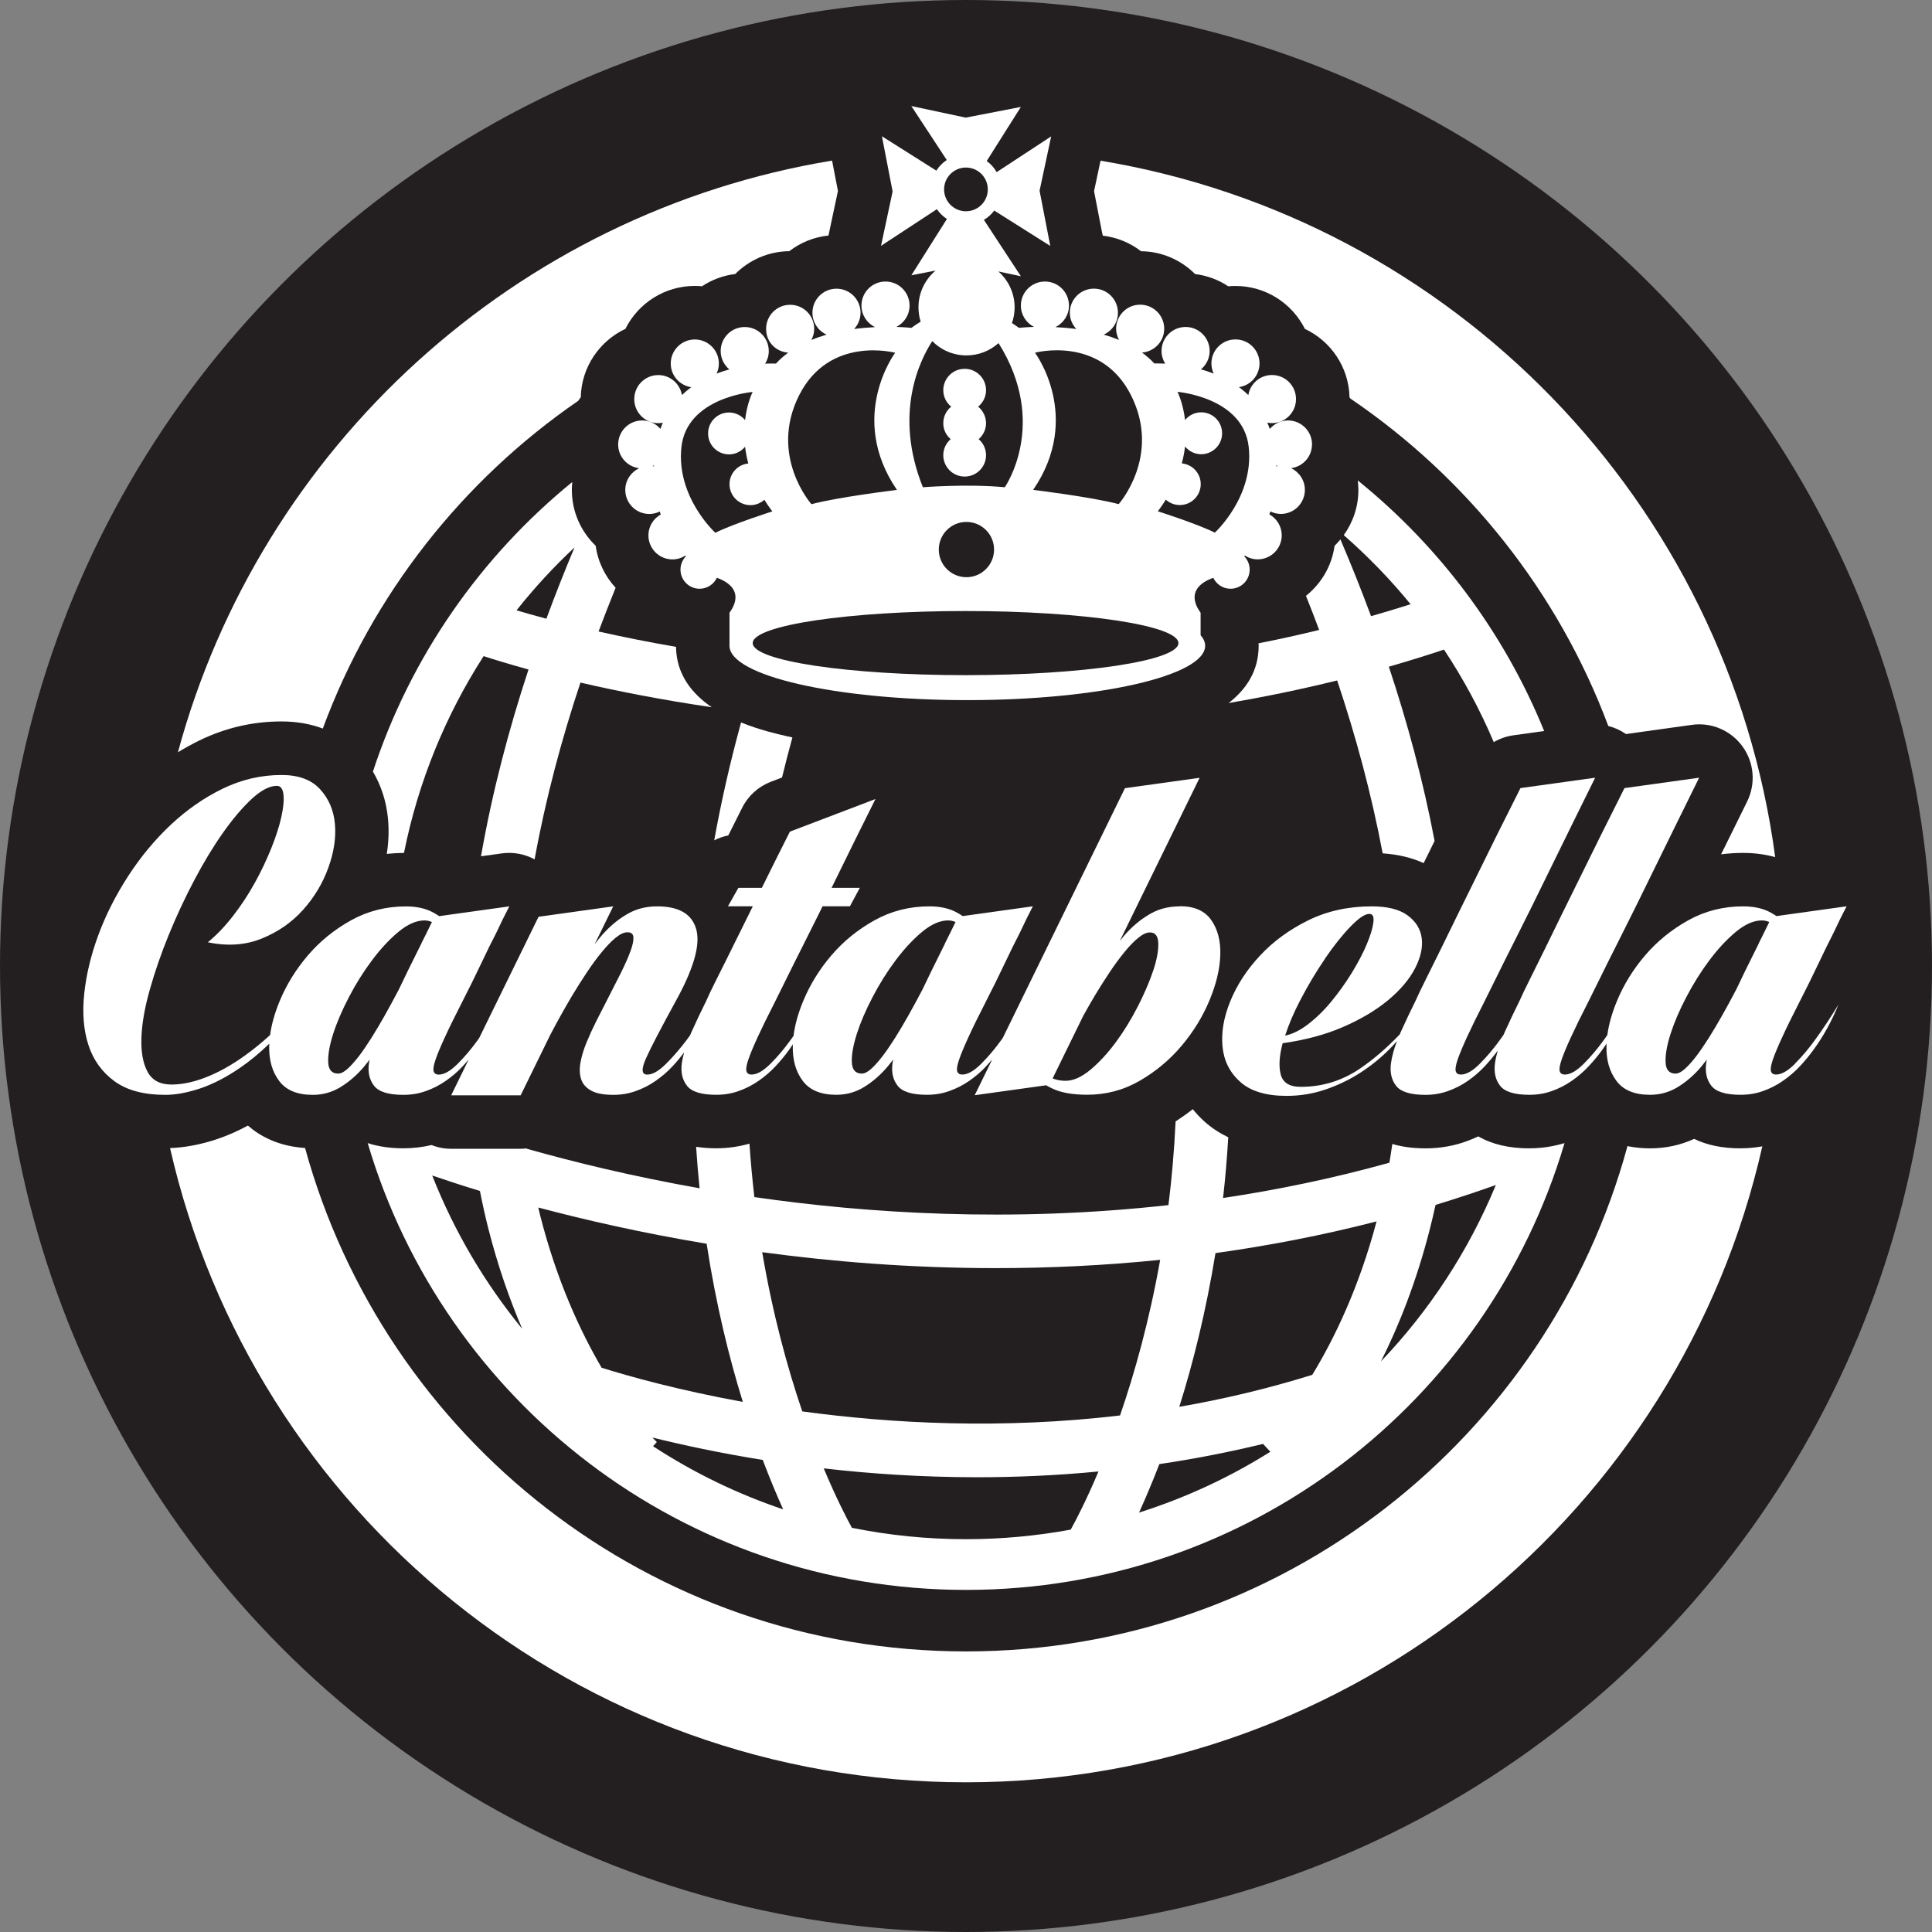
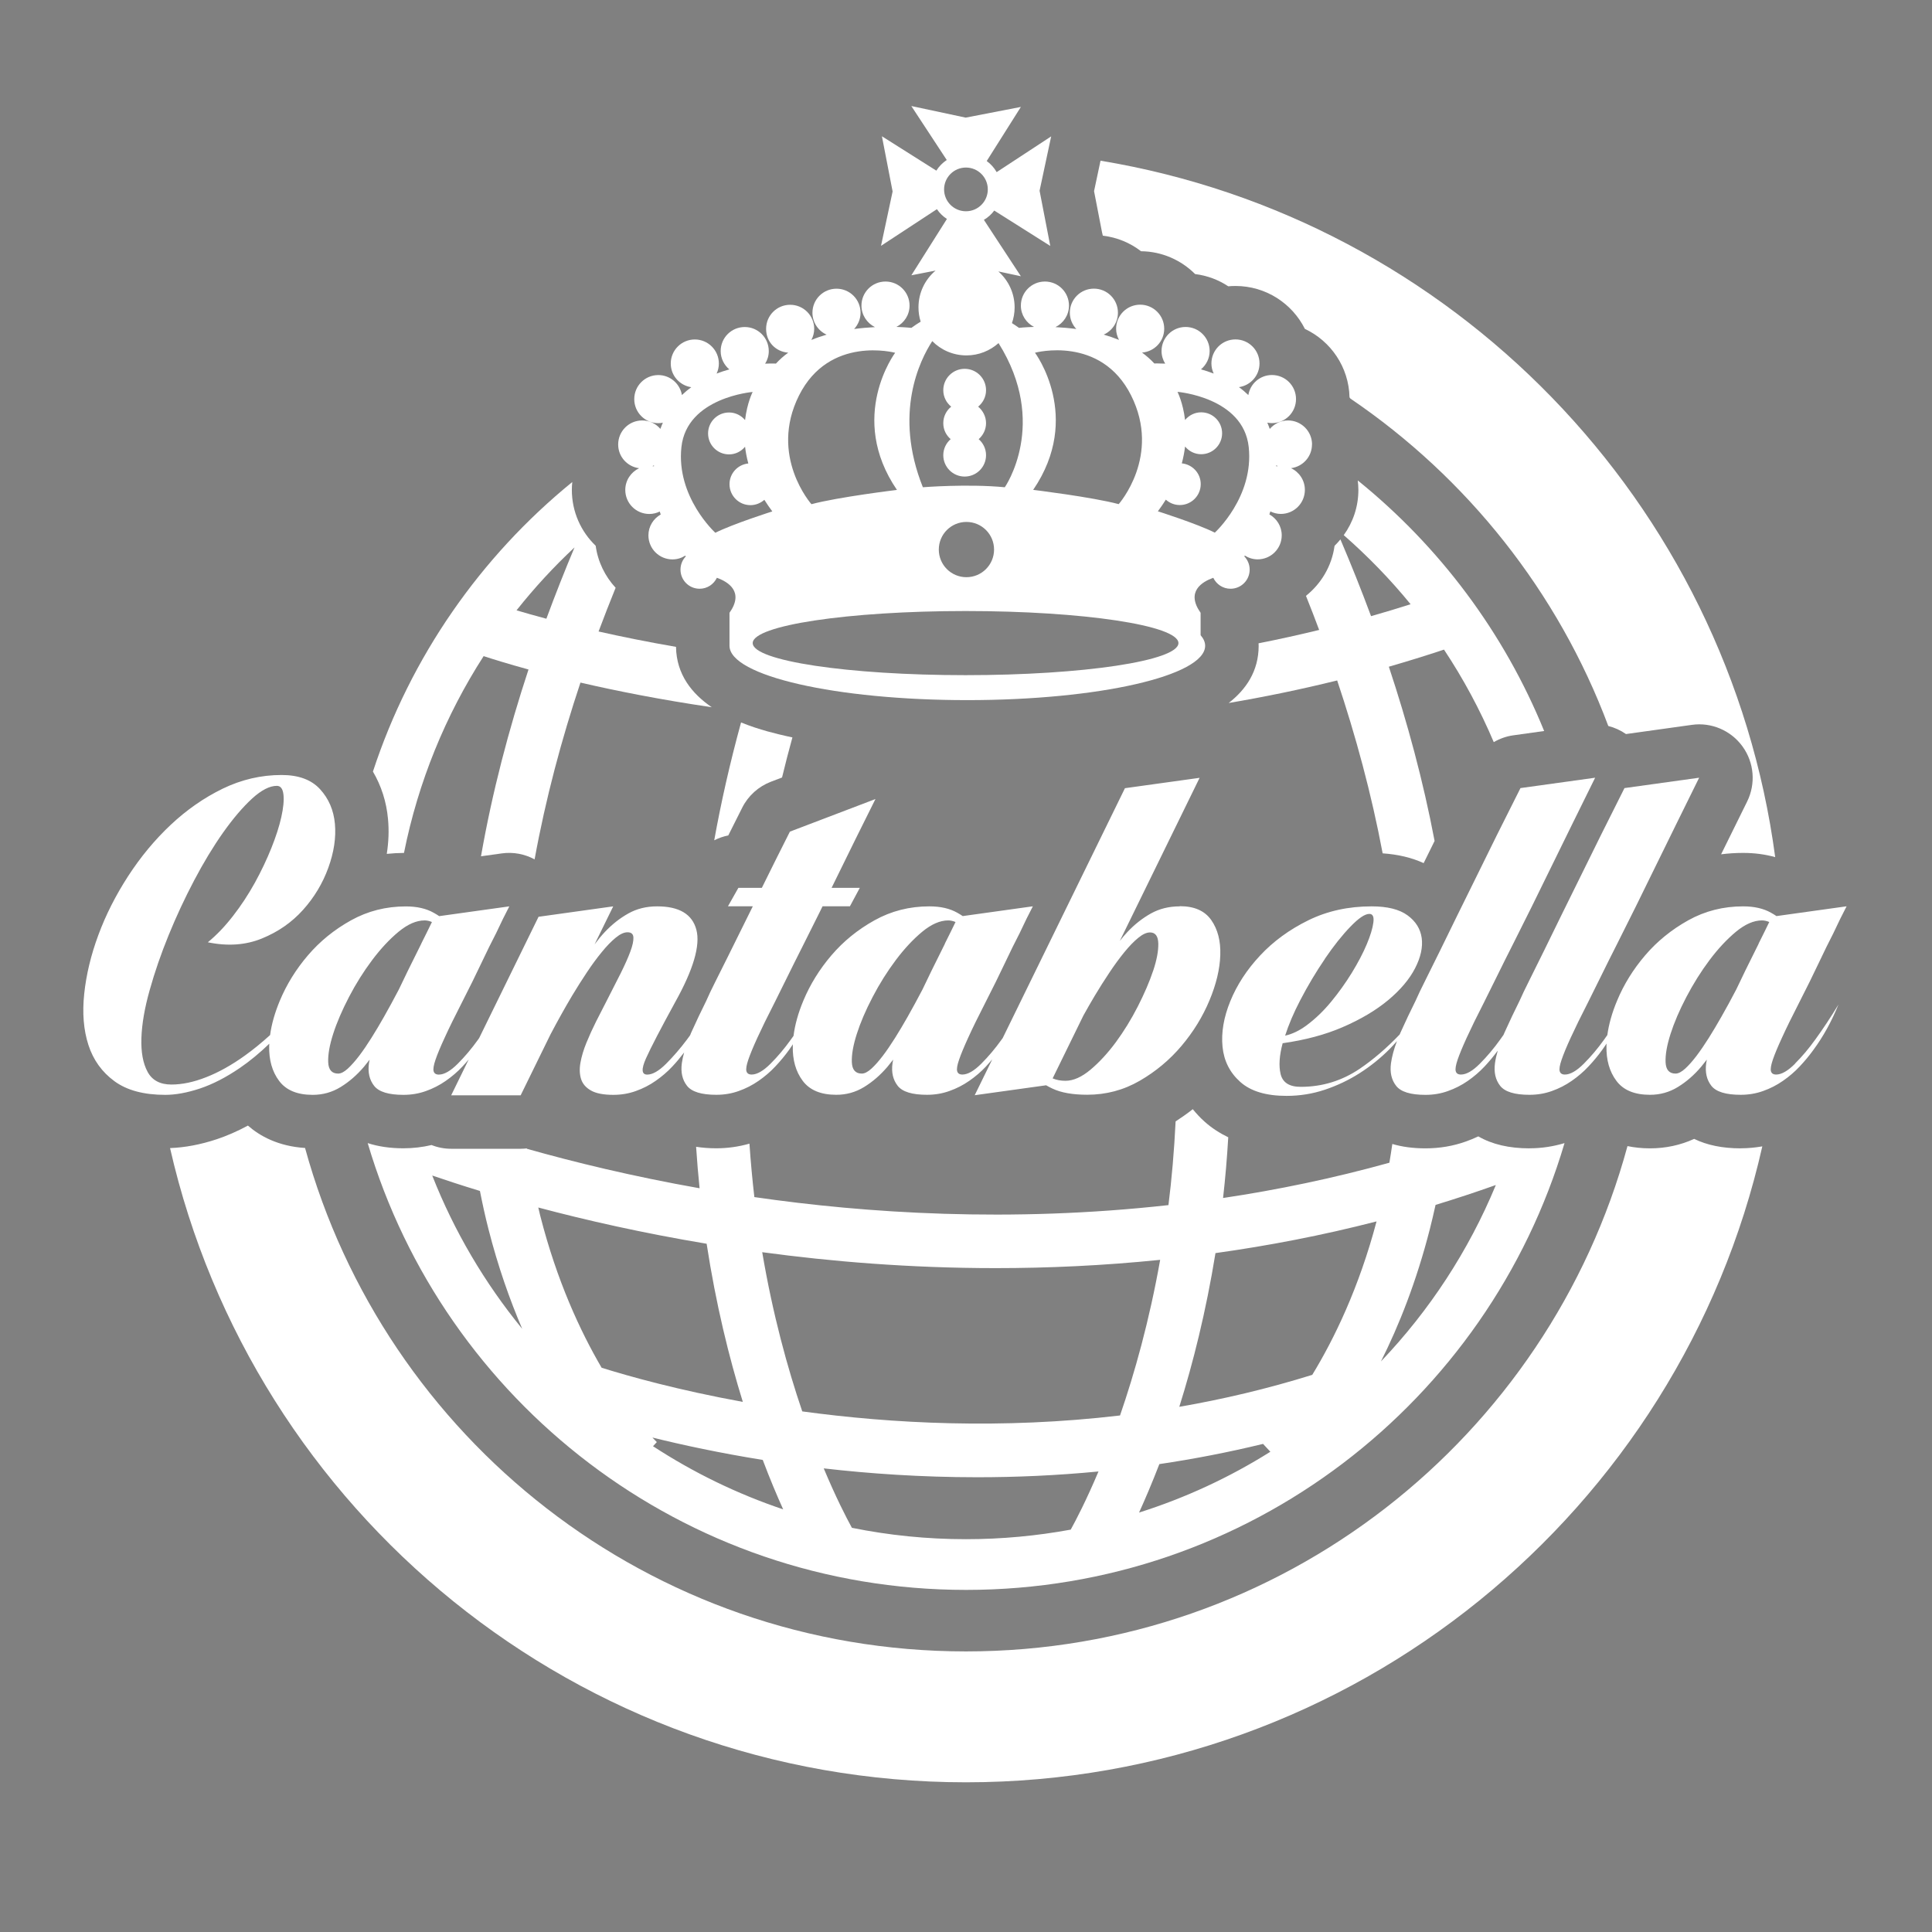
<svg xmlns="http://www.w3.org/2000/svg" viewBox="0 0 361.5 361.5" data-name="Layer 1" id="Layer_1">
  <rect x="0" y="0" width="361.5" height="361.5" fill="#808080" stroke="none" />
  <defs>
    <style>
      .cls-1 {
        fill: #231f20;
      }

      .cls-2 {
        fill: #fff;
      }
    </style>
  </defs>
-   <circle r="180.75" cy="180.75" cx="180.75" class="cls-1" />
  <path d="M325.71,214.87c-3.39,0-6.3-.59-8.71-1.77-2.58,1.18-5.35,1.77-8.27,1.77-1.54,0-2.94-.16-4.21-.42-14.8,54.48-64.6,94.55-123.77,94.55s-108.75-39.9-123.67-94.2c-5.04-.32-8.49-2.25-10.69-4.19-1.96,1.06-3.91,1.91-5.82,2.55-3.07,1.02-6,1.56-8.75,1.66,15.48,67.96,76.28,118.67,148.93,118.67s133.63-50.88,149-118.99c-1.32.23-2.67.36-4.04.36Z" class="cls-2" />
  <g>
-     <path d="M108.67,74.34c.12-5.66,3.51-10.53,8.35-12.81,2.38-4.76,7.3-8.03,12.98-8.03.46,0,.91.02,1.36.06,1.82-1.21,3.93-2.01,6.21-2.29,2.59-2.6,6.17-4.23,10.11-4.27,2.08-1.6,4.6-2.65,7.34-2.93.01-.05.02-.11.03-.16l1.74-8.18-1.1-5.68c-59.22,9.77-106.95,53.61-122.4,110.71,1.29-.79,2.61-1.52,3.97-2.19,4.87-2.38,10.05-3.58,15.4-3.58,3.06,0,5.61.53,7.74,1.33,9.25-25.06,26.13-46.43,47.79-61.32.15-.23.31-.45.47-.67Z" class="cls-2" />
    <path d="M205.92,30.07l-1.21,5.7,1.49,7.69c.06.21.1.43.15.64,2.67.31,5.12,1.34,7.15,2.91,3.95.04,7.52,1.67,10.12,4.27,2.27.28,4.38,1.08,6.2,2.29.45-.04.9-.06,1.36-.06,5.67,0,10.6,3.27,12.98,8.03,4.84,2.27,8.23,7.15,8.35,12.81.06.08.11.16.17.23,21.83,14.82,38.86,36.17,48.25,61.26,1.18.3,2.31.81,3.31,1.51l12.33-1.72c3.66-.52,7.32,1.05,9.49,4.06,2.17,3.01,2.49,6.96.85,10.29-1.67,3.38-3.3,6.67-4.87,9.87,1.35-.17,2.73-.26,4.13-.26,2.13,0,4.13.27,5.99.79-8.86-66.46-60.44-119.4-126.23-130.31Z" class="cls-2" />
  </g>
  <g>
    <path d="M220.75,169.59c-2,0-3.8.44-5.4,1.33-1.59.89-3.05,2.04-4.38,3.45-.5.53-.98,1.1-1.44,1.69l14.93-30.52-13.97,1.94-22.87,46.75c-.07.1-.14.2-.21.29-1.18,1.65-2.45,3.16-3.8,4.51-1.36,1.36-2.54,2.03-3.54,2.03-.53,0-.85-.21-.97-.62-.12-.41,0-1.13.36-2.17.35-1.03.93-2.42,1.72-4.15.79-1.74,1.87-3.94,3.23-6.59,1.36-2.65,2.55-5.07,3.58-7.25,1.03-2.18,1.96-4.07,2.79-5.66.88-1.89,1.71-3.57,2.48-5.04l-13.12,1.83c-.32-.22-.67-.43-1.03-.63-1.41-.8-3.15-1.19-5.22-1.19-3.71,0-7.13.87-10.26,2.61s-5.81,3.92-8.05,6.54c-2.24,2.62-3.99,5.45-5.26,8.49-.97,2.32-1.58,4.52-1.84,6.59-.17.23-.33.48-.5.7-1.18,1.65-2.45,3.16-3.8,4.51-1.36,1.36-2.54,2.03-3.54,2.03-.53,0-.85-.21-.97-.62-.12-.41,0-1.13.35-2.17.35-1.03.93-2.42,1.72-4.15.8-1.74,1.87-3.94,3.23-6.59.65-1.3,1.41-2.84,2.3-4.64.88-1.8,1.84-3.71,2.87-5.75,1.03-2.04,2.08-4.13,3.14-6.28.21-.43.42-.86.63-1.28h5.12l1.85-3.45h-5.28c.26-.53.52-1.07.78-1.59,2.36-4.83,4.83-9.84,7.43-15.03l-16.01,6.1c-1.84,3.64-3.59,7.15-5.25,10.52h-4.39l-1.95,3.45h4.65c-.72,1.45-1.45,2.91-2.17,4.38-.88,1.8-1.74,3.52-2.56,5.17-.83,1.65-1.59,3.18-2.3,4.6-.71,1.41-1.27,2.59-1.68,3.54-.94,1.89-1.89,3.88-2.83,5.97-.07.16-.13.31-.19.47-.2.27-.4.55-.6.82-1.24,1.65-2.54,3.16-3.89,4.51-1.36,1.36-2.54,2.03-3.54,2.03-1.06,0-1.13-1.02-.22-3.05.91-2.03,2.73-5.53,5.44-10.48,3.42-6.13,4.75-10.66,3.98-13.57-.77-2.92-3.21-4.38-7.34-4.38-2.01,0-3.8.44-5.39,1.33-1.59.89-3.05,2.04-4.38,3.45-.68.72-1.32,1.5-1.93,2.32l3.48-7.1-13.97,1.95-11.11,22.69c-.07.1-.14.2-.21.3-1.18,1.65-2.45,3.16-3.8,4.51-1.36,1.36-2.54,2.03-3.54,2.03-.53,0-.85-.21-.97-.62-.12-.41,0-1.13.35-2.17.35-1.03.93-2.42,1.73-4.15.79-1.74,1.87-3.94,3.23-6.59,1.36-2.65,2.55-5.07,3.58-7.25,1.03-2.18,1.96-4.07,2.79-5.66.88-1.89,1.71-3.57,2.48-5.04l-13.12,1.83c-.32-.22-.67-.43-1.03-.63-1.41-.8-3.15-1.19-5.22-1.19-3.71,0-7.13.87-10.26,2.61-3.13,1.74-5.81,3.92-8.05,6.54-2.24,2.62-3.99,5.45-5.26,8.49-.94,2.26-1.55,4.4-1.82,6.43-1.59,1.44-3.18,2.74-4.76,3.87-2.47,1.77-4.88,3.11-7.21,4.02-2.33.92-4.5,1.37-6.5,1.37-2.12,0-3.61-.8-4.46-2.39-.86-1.59-1.24-3.7-1.15-6.32.09-2.62.6-5.61,1.55-8.97.94-3.36,2.12-6.78,3.54-10.26,1.42-3.48,3.01-6.9,4.78-10.26,1.77-3.36,3.58-6.35,5.44-8.98,1.86-2.62,3.66-4.73,5.39-6.32,1.74-1.59,3.29-2.39,4.64-2.39.71,0,1.12.55,1.24,1.64.12,1.09-.02,2.49-.4,4.2-.38,1.71-1,3.64-1.86,5.79-.86,2.15-1.89,4.32-3.09,6.5-1.21,2.18-2.56,4.25-4.07,6.19-1.5,1.94-3.08,3.6-4.73,4.95,3.71.77,7.09.53,10.12-.71,3.04-1.24,5.6-3.02,7.69-5.35,2.09-2.33,3.67-4.95,4.73-7.87,1.06-2.92,1.47-5.66,1.24-8.22-.23-2.56-1.16-4.73-2.79-6.5-1.62-1.77-4.02-2.65-7.2-2.65-3.83,0-7.5.86-11.01,2.56-3.51,1.71-6.75,3.97-9.73,6.77-2.98,2.8-5.63,6-7.96,9.59-2.33,3.6-4.19,7.27-5.57,11.01-1.39,3.74-2.27,7.42-2.65,11.01-.38,3.6-.12,6.79.79,9.59.91,2.8,2.53,5.05,4.86,6.76,2.33,1.71,5.5,2.56,9.51,2.56,1.95,0,4.11-.4,6.5-1.19,2.39-.8,4.88-2.08,7.47-3.85,1.83-1.25,3.66-2.76,5.5-4.53,0,.14-.02.28-.02.42-.06,2.62.56,4.81,1.86,6.54,1.3,1.74,3.39,2.61,6.28,2.61,1.89,0,3.62-.48,5.22-1.46,1.59-.97,3.05-2.24,4.38-3.8.36-.43.71-.87,1.05-1.32-.04.22-.09.44-.12.66-.24,1.71.09,3.12.97,4.24.88,1.12,2.71,1.68,5.48,1.68,1.47,0,2.87-.23,4.2-.71,1.33-.47,2.56-1.1,3.71-1.9,1.15-.8,2.2-1.69,3.14-2.7.41-.43.79-.87,1.16-1.31l-3.28,6.71h13l5.59-11.41c1.37-2.6,2.72-5.02,4.05-7.25.88-1.47,1.8-2.92,2.74-4.33.94-1.42,1.87-2.68,2.79-3.8.91-1.12,1.78-2.02,2.61-2.7.83-.68,1.56-1.02,2.21-1.02.71,0,1.08.32,1.11.97.03.65-.16,1.53-.58,2.65-.41,1.12-1.02,2.48-1.81,4.07-.8,1.59-1.67,3.3-2.61,5.13-.65,1.24-1.31,2.54-1.99,3.89-.68,1.36-1.28,2.68-1.81,3.98-.53,1.3-.9,2.54-1.11,3.71-.21,1.18-.16,2.21.13,3.1.29.88.91,1.59,1.86,2.12.94.53,2.33.8,4.16.8,1.47,0,2.87-.23,4.2-.71,1.33-.47,2.57-1.1,3.71-1.9,1.15-.8,2.2-1.69,3.14-2.7.8-.85,1.52-1.73,2.2-2.62-.19.69-.34,1.36-.43,2-.23,1.71.09,3.12.97,4.24.88,1.12,2.71,1.68,5.48,1.68,1.47,0,2.87-.23,4.2-.71,1.33-.47,2.56-1.1,3.71-1.9,1.15-.8,2.2-1.69,3.14-2.7.94-1,1.8-2.03,2.56-3.09.25-.34.48-.7.72-1.05,0,.1-.01.2-.02.3-.06,2.62.56,4.81,1.86,6.54,1.3,1.74,3.39,2.61,6.28,2.61,1.88,0,3.62-.48,5.21-1.46,1.59-.97,3.05-2.24,4.38-3.8.36-.43.71-.87,1.05-1.32-.04.22-.09.44-.12.66-.24,1.71.09,3.12.97,4.24.88,1.12,2.71,1.68,5.48,1.68,1.47,0,2.87-.23,4.2-.71,1.33-.47,2.56-1.1,3.71-1.9,1.15-.8,2.2-1.69,3.14-2.7.4-.43.78-.87,1.16-1.31l-3.28,6.7,13.36-1.86c.37.22.77.42,1.19.62,1.62.77,3.79,1.15,6.5,1.15,3.54,0,6.81-.87,9.82-2.61,3.01-1.74,5.62-3.92,7.83-6.54,2.21-2.62,3.95-5.45,5.22-8.49,1.27-3.04,1.95-5.87,2.03-8.49.09-2.62-.47-4.81-1.68-6.54-1.21-1.74-3.17-2.61-5.88-2.61ZM78.83,176.57c-.77,1.53-1.61,3.23-2.52,5.08-.57,1.16-1.13,2.34-1.69,3.51-.95,1.81-1.88,3.52-2.78,5.11-.77,1.36-1.55,2.67-2.34,3.93-.8,1.27-1.56,2.39-2.3,3.36-.74.97-1.45,1.77-2.12,2.39-.68.62-1.28.93-1.81.93-1.18,0-1.8-.71-1.86-2.12-.06-1.42.25-3.18.93-5.31.68-2.12,1.67-4.42,2.96-6.9,1.29-2.48,2.74-4.78,4.33-6.9,1.59-2.12,3.24-3.89,4.95-5.31,1.71-1.41,3.33-2.12,4.87-2.12.47,0,.92.11,1.37.3-.63,1.29-1.28,2.63-1.99,4.03ZM176.81,176.57c-.77,1.53-1.61,3.23-2.52,5.08-.57,1.16-1.13,2.34-1.69,3.51-.95,1.81-1.88,3.52-2.78,5.11-.77,1.36-1.55,2.67-2.34,3.93-.8,1.27-1.56,2.39-2.3,3.36-.74.97-1.44,1.77-2.12,2.39-.68.62-1.28.93-1.81.93-1.18,0-1.8-.71-1.86-2.12-.06-1.42.25-3.18.93-5.31.68-2.12,1.66-4.42,2.96-6.9,1.29-2.48,2.74-4.78,4.33-6.9,1.59-2.12,3.24-3.89,4.95-5.31,1.71-1.41,3.33-2.12,4.86-2.12.47,0,.92.11,1.37.3-.63,1.29-1.28,2.63-1.99,4.03ZM215.76,181.66c-.68,2.04-1.64,4.26-2.87,6.68-1.24,2.42-2.61,4.64-4.11,6.68-1.5,2.03-3.08,3.74-4.73,5.13-1.65,1.38-3.21,2.08-4.69,2.08-.9,0-1.7-.15-2.4-.45l5.76-11.77c.71-1.28,1.42-2.51,2.12-3.69.88-1.47,1.8-2.92,2.74-4.33.94-1.42,1.87-2.68,2.78-3.8.91-1.12,1.78-2.02,2.61-2.7.83-.68,1.56-1.02,2.21-1.02,1,0,1.52.69,1.55,2.08.03,1.39-.29,3.09-.97,5.13Z" class="cls-2" />
    <path d="M335.88,199.03c-1.36,1.36-2.54,2.03-3.54,2.03-.53,0-.86-.21-.97-.62-.12-.41,0-1.13.35-2.17.35-1.03.93-2.42,1.73-4.15.79-1.74,1.87-3.94,3.23-6.59,1.36-2.65,2.55-5.07,3.58-7.25,1.03-2.18,1.96-4.07,2.78-5.66.88-1.89,1.71-3.57,2.48-5.04l-13.12,1.83c-.32-.22-.67-.43-1.03-.63-1.41-.8-3.15-1.19-5.22-1.19-3.71,0-7.13.87-10.26,2.61-3.12,1.74-5.81,3.92-8.05,6.54-2.24,2.62-4,5.45-5.26,8.49-.95,2.26-1.55,4.41-1.83,6.44-.2.29-.41.57-.6.85-1.18,1.65-2.45,3.16-3.8,4.51-1.36,1.36-2.54,2.03-3.54,2.03-.53,0-.85-.21-.97-.62-.12-.41,0-1.13.36-2.17.35-1.03.92-2.42,1.72-4.15.8-1.74,1.87-3.94,3.23-6.59.65-1.3,1.44-2.9,2.39-4.82.94-1.92,1.97-3.98,3.09-6.19,1.12-2.21,2.27-4.51,3.45-6.9,1.18-2.39,2.33-4.73,3.45-7.03,2.66-5.42,5.45-11.11,8.4-17.07l-13.97,1.94c-3.06,6.07-5.89,11.76-8.49,17.07-1.12,2.24-2.24,4.51-3.36,6.81-1.12,2.3-2.18,4.46-3.18,6.5-1,2.03-1.92,3.88-2.74,5.53-.83,1.65-1.45,2.95-1.86,3.89-.94,1.89-1.89,3.88-2.83,5.97-.06.14-.11.26-.17.4-.21.3-.42.6-.63.89-1.18,1.65-2.45,3.16-3.8,4.51-1.35,1.36-2.53,2.03-3.54,2.03-.53,0-.86-.21-.97-.62-.12-.41,0-1.13.35-2.17.35-1.03.93-2.42,1.72-4.15.8-1.74,1.87-3.94,3.23-6.59.65-1.3,1.44-2.9,2.39-4.82.94-1.92,1.97-3.98,3.09-6.19,1.12-2.21,2.27-4.51,3.45-6.9,1.18-2.39,2.33-4.73,3.45-7.03,2.65-5.42,5.45-11.11,8.4-17.07l-13.97,1.94c-3.07,6.07-5.9,11.76-8.49,17.07-1.12,2.24-2.24,4.51-3.36,6.81-1.12,2.3-2.18,4.46-3.18,6.5-1,2.03-1.91,3.88-2.74,5.53-.83,1.65-1.45,2.95-1.86,3.89-.94,1.89-1.89,3.88-2.83,5.97-.05.11-.09.22-.14.33-2.46,2.57-4.97,4.72-7.51,6.44-3.33,2.24-7,3.36-11.01,3.36-2.12,0-3.37-.79-3.76-2.39-.37-1.54-.24-3.46.38-5.77,4.22-.6,7.94-1.59,11.16-2.98,3.42-1.47,6.28-3.17,8.58-5.08,2.3-1.92,3.98-3.91,5.04-5.97,1.06-2.06,1.47-3.95,1.24-5.66-.24-1.71-1.12-3.12-2.65-4.24-1.53-1.12-3.77-1.68-6.72-1.68-4.36,0-8.31.87-11.85,2.61-3.54,1.74-6.54,3.93-9.02,6.59-2.48,2.65-4.33,5.5-5.57,8.53-1.24,3.04-1.72,5.88-1.46,8.53.26,2.65,1.37,4.85,3.32,6.59,1.94,1.74,4.83,2.61,8.66,2.61,2.47,0,4.86-.38,7.16-1.15,2.3-.77,4.47-1.8,6.5-3.09,2.04-1.3,3.89-2.79,5.57-4.47.5-.5.97-1.02,1.43-1.54-.57,1.49-.94,2.87-1.12,4.14-.23,1.71.09,3.12.97,4.24.88,1.12,2.71,1.68,5.48,1.68,1.47,0,2.87-.23,4.2-.71,1.33-.47,2.57-1.1,3.72-1.9,1.15-.8,2.19-1.69,3.14-2.7.9-.96,1.72-1.95,2.47-2.97-.24.82-.42,1.61-.52,2.35-.23,1.71.09,3.12.97,4.24.88,1.12,2.71,1.68,5.48,1.68,1.47,0,2.87-.23,4.2-.71,1.33-.47,2.56-1.1,3.71-1.9,1.15-.8,2.2-1.69,3.14-2.7.94-1,1.8-2.03,2.56-3.09.28-.38.55-.79.82-1.19,0,.15-.02.29-.02.44-.06,2.62.56,4.81,1.86,6.54,1.29,1.74,3.39,2.61,6.28,2.61,1.89,0,3.63-.48,5.22-1.46,1.59-.97,3.05-2.24,4.37-3.8.36-.43.71-.87,1.05-1.32-.04.22-.09.44-.12.66-.23,1.71.09,3.12.97,4.24.88,1.12,2.71,1.68,5.48,1.68,1.47,0,2.87-.23,4.2-.71,1.33-.47,2.56-1.1,3.71-1.9,1.15-.8,2.2-1.69,3.14-2.7.94-1,1.8-2.03,2.56-3.09,1.83-2.48,3.39-5.3,4.69-8.49-1.47,2.42-2.92,4.6-4.33,6.54-1.18,1.65-2.45,3.16-3.8,4.51ZM247.9,179.4c1.65-2.42,3.24-4.42,4.78-6.01,1.53-1.59,2.71-2.39,3.54-2.39.65,0,.9.54.75,1.63-.14,1.09-.56,2.45-1.24,4.07-.68,1.62-1.61,3.39-2.78,5.31-1.18,1.92-2.48,3.73-3.89,5.44-1.41,1.71-2.93,3.17-4.55,4.38-1.36,1.01-2.71,1.66-4.05,1.95.67-2.07,1.6-4.27,2.81-6.59,1.44-2.77,2.99-5.36,4.64-7.78ZM329.07,176.57c-.76,1.53-1.61,3.23-2.52,5.08-.57,1.16-1.12,2.33-1.68,3.5-.95,1.82-1.88,3.53-2.79,5.12-.77,1.36-1.55,2.67-2.34,3.93-.8,1.27-1.57,2.39-2.3,3.36-.74.97-1.44,1.77-2.12,2.39-.68.62-1.28.93-1.81.93-1.18,0-1.8-.71-1.86-2.12-.06-1.42.25-3.18.93-5.31.68-2.12,1.66-4.42,2.96-6.9,1.3-2.48,2.74-4.78,4.33-6.9,1.59-2.12,3.24-3.89,4.95-5.31,1.71-1.41,3.33-2.12,4.86-2.12.47,0,.93.11,1.37.3-.63,1.29-1.28,2.63-1.99,4.03Z" class="cls-2" />
  </g>
  <g>
    <path d="M245.5,83.17c0-2.49-2.02-4.5-4.5-4.5-1.37,0-2.58.63-3.41,1.59-.14-.41-.3-.8-.46-1.18.28.06.57.09.87.09,2.49,0,4.5-2.01,4.5-4.5s-2.01-4.5-4.5-4.5c-2.23,0-4.07,1.62-4.42,3.75-.56-.54-1.15-1.04-1.76-1.48,2.18-.32,3.85-2.17,3.85-4.43,0-2.49-2.01-4.5-4.5-4.5s-4.5,2.01-4.5,4.5c0,.68.16,1.31.43,1.89-.8-.31-1.6-.57-2.38-.79.98-.83,1.62-2.05,1.62-3.43,0-2.49-2.02-4.5-4.5-4.5s-4.5,2.01-4.5,4.5c0,.87.26,1.67.68,2.36-1.25-.06-2.03-.03-2.03-.03-.7-.76-1.48-1.43-2.3-2.04,2.32-.18,4.15-2.1,4.15-4.46,0-2.49-2.02-4.5-4.5-4.5s-4.5,2.01-4.5,4.5c0,.76.21,1.46.54,2.09-.94-.38-1.9-.71-2.86-.99,1.57-.7,2.66-2.27,2.66-4.1,0-2.49-2.01-4.5-4.5-4.5s-4.5,2.01-4.5,4.5c0,1.18.46,2.24,1.21,3.05-1.37-.18-2.68-.29-3.9-.35,1.49-.73,2.53-2.25,2.53-4.03,0-2.49-2.01-4.5-4.5-4.5s-4.5,2.01-4.5,4.5c0,1.75,1.01,3.25,2.46,3.99-1.74.05-2.81.18-2.81.18-.45-.33-.89-.62-1.32-.89.32-.92.5-1.91.5-2.94,0-2.68-1.18-5.08-3.04-6.73l4.21.9-6.92-10.55c.76-.45,1.42-1.04,1.94-1.74l10.48,6.62-2-10.33,2.17-10.17-10.2,6.69c-.46-.82-1.1-1.52-1.86-2.08l6.39-10.12-10.33,2-10.17-2.17,6.63,10.1c-.79.52-1.45,1.2-1.95,1.99l-10.18-6.43,2,10.33-2.17,10.17,10.46-6.86c.49.73,1.13,1.35,1.87,1.83l-6.65,10.54,4.53-.88c-1.96,1.65-3.2,4.12-3.2,6.88,0,.93.14,1.83.41,2.68-.56.33-1.14.72-1.74,1.16,0,0-1.07-.12-2.8-.18,1.46-.75,2.46-2.24,2.46-3.99,0-2.49-2.01-4.5-4.5-4.5s-4.5,2.01-4.5,4.5c0,1.77,1.04,3.29,2.53,4.03-1.21.06-2.53.17-3.9.35.74-.8,1.2-1.87,1.2-3.04,0-2.49-2.01-4.5-4.5-4.5s-4.5,2.01-4.5,4.5c0,1.83,1.09,3.39,2.65,4.1-.96.28-1.92.6-2.85.99.33-.62.53-1.33.53-2.08,0-2.49-2.01-4.5-4.5-4.5s-4.5,2.01-4.5,4.5,1.83,4.28,4.14,4.46c-.83.6-1.6,1.28-2.3,2.04,0,0-.77-.04-2.02.02.43-.69.68-1.49.68-2.36,0-2.49-2.01-4.5-4.5-4.5s-4.5,2.01-4.5,4.5c0,1.38.64,2.61,1.62,3.43-.78.22-1.58.47-2.38.78.27-.57.42-1.21.42-1.88,0-2.49-2.02-4.5-4.5-4.5s-4.5,2.01-4.5,4.5c0,2.26,1.67,4.11,3.84,4.43-.61.44-1.19.93-1.75,1.47-.36-2.12-2.2-3.74-4.42-3.74-2.49,0-4.5,2.01-4.5,4.5s2.01,4.5,4.5,4.5c.29,0,.58-.03.85-.09-.16.38-.32.76-.46,1.16-.82-.96-2.03-1.58-3.4-1.58-2.49,0-4.5,2.01-4.5,4.5,0,2.29,1.71,4.15,3.92,4.44-1.52.72-2.59,2.26-2.59,4.06,0,2.49,2.01,4.5,4.5,4.5.7,0,1.36-.17,1.95-.46.06.19.12.38.18.56-1.37.77-2.3,2.22-2.3,3.9,0,2.49,2.01,4.5,4.5,4.5.88,0,1.69-.26,2.38-.7.04.05.08.09.12.13-.62.64-1,1.52-1,2.48,0,1.98,1.6,3.58,3.58,3.58,1.43,0,2.65-.84,3.23-2.05,2.1.75,5.15,2.6,2.36,6.55v6.17c0,5.62,19.92,10.17,44.5,10.17s44.5-4.55,44.5-10.17c0-.68-.3-1.34-.85-1.98v-4.19c-2.8-3.96.27-5.8,2.37-6.55.58,1.21,1.8,2.05,3.23,2.05,1.98,0,3.58-1.6,3.58-3.58,0-.97-.39-1.84-1.01-2.49.04-.04.08-.09.12-.13.7.44,1.51.7,2.39.7,2.48,0,4.5-2.01,4.5-4.5,0-1.69-.94-3.14-2.31-3.91.06-.18.12-.37.18-.56.6.29,1.26.47,1.96.47,2.49,0,4.5-2.01,4.5-4.5,0-1.8-1.06-3.34-2.59-4.06,2.21-.29,3.92-2.15,3.92-4.44ZM193.65,66s12.33-3.33,18,8-2.33,20.33-2.33,20.33c-5-1.33-16-2.67-16-2.67,9.33-13.67.33-25.67.33-25.67ZM176.65,35.44c0-2.26,1.83-4.09,4.09-4.09s4.09,1.83,4.09,4.09-1.83,4.09-4.09,4.09-4.09-1.83-4.09-4.09ZM174.43,63.82c1.63,1.66,3.9,2.68,6.41,2.68,2.31,0,4.4-.88,6-2.3,9.46,15.08,1.17,26.97,1.17,26.97-7-.67-15.33,0-15.33,0-5.52-13.79-.58-23.75,1.76-27.35ZM186,102.83c0,2.85-2.31,5.17-5.17,5.17s-5.17-2.31-5.17-5.17,2.31-5.17,5.17-5.17,5.17,2.31,5.17,5.17ZM167.5,66s-9,12,.33,25.67c0,0-11,1.33-16,2.67,0,0-8-9-2.33-20.33,5.67-11.33,18-8,18-8ZM122.35,87.25c-.09-.02-.18-.02-.27-.03.1-.05.19-.1.28-.15,0,.06,0,.12,0,.18ZM133.83,99.67s-7.33-6.67-6.33-16,13.33-10.33,13.33-10.33c0,0-1.03,2-1.42,5.26-.72-.86-1.79-1.42-3-1.42-2.16,0-3.92,1.75-3.92,3.92s1.75,3.92,3.92,3.92c1.21,0,2.28-.56,3-1.43.12,1,.31,2.04.61,3.13-1.98.2-3.52,1.85-3.52,3.88,0,2.16,1.75,3.92,3.92,3.92,1,0,1.9-.39,2.6-1,.45.72.94,1.44,1.49,2.17,0,0-7.33,2.33-10.67,4ZM180.67,126.33c-22,0-39.83-2.69-39.83-6s17.83-6,39.83-6,39.83,2.69,39.83,6-17.83,6-39.83,6ZM227.32,99.67c-3.33-1.67-10.67-4-10.67-4,.55-.73,1.04-1.46,1.49-2.18.69.62,1.6,1.01,2.61,1.01,2.16,0,3.92-1.75,3.92-3.92,0-2.03-1.55-3.68-3.54-3.88.29-1.09.49-2.15.61-3.15.72.87,1.79,1.44,3.01,1.44,2.16,0,3.92-1.75,3.92-3.92s-1.75-3.92-3.92-3.92c-1.22,0-2.29.57-3.01,1.44-.39-3.27-1.42-5.27-1.42-5.27,0,0,12.33,1,13.33,10.33s-6.33,16-6.33,16ZM238.8,87.25c0-.06,0-.13,0-.19.1.05.19.11.29.16-.09.01-.19.01-.28.03Z" class="cls-2" />
    <path d="M176.5,85.17c0,2.21,1.79,4,4,4s4-1.79,4-4c0-1.2-.54-2.27-1.38-3,.84-.73,1.38-1.8,1.38-3s-.58-2.35-1.48-3.08c.9-.73,1.48-1.83,1.48-3.08,0-2.21-1.79-4-4-4s-4,1.79-4,4c0,1.25.58,2.35,1.48,3.08-.9.73-1.48,1.83-1.48,3.08s.54,2.27,1.38,3c-.84.73-1.38,1.8-1.38,3Z" class="cls-2" />
  </g>
  <path d="M286.19,214.87c-3.81,0-7.02-.75-9.58-2.24-.76.36-1.54.68-2.33.96-2.37.85-4.91,1.28-7.54,1.28-2.3,0-4.37-.27-6.22-.82-.17,1.17-.35,2.34-.55,3.51-10.53,2.93-20.95,5.08-31.12,6.6.41-3.6.74-7.4.97-11.36-1.62-.78-3.1-1.74-4.41-2.91-.82-.73-1.55-1.52-2.23-2.35-1.03.82-2.11,1.57-3.21,2.29-.27,5.58-.73,10.81-1.34,15.66-29.59,3.3-56.58,1.53-77.48-1.5-.37-3.18-.68-6.52-.92-10-1.99.57-4.07.87-6.21.87-1.33,0-2.58-.1-3.77-.28.18,2.66.39,5.26.65,7.76-12.54-2.22-23.49-4.89-32.32-7.39,0-.02,0-.05,0-.07-.38.04-.77.07-1.16.07h-13c-1.28,0-2.52-.24-3.67-.7-1.7.4-3.46.61-5.26.61-2.49,0-4.72-.33-6.69-.97,14.29,48.33,59,83.6,111.97,83.6s97.68-35.27,111.97-83.6c-2.09.63-4.28.97-6.53.97ZM80.89,219.96c2.55.87,5.52,1.85,8.91,2.88.47,2.39.99,4.77,1.6,7.15,1.79,7.03,3.99,13.23,6.31,18.65-7-8.56-12.71-18.21-16.83-28.67ZM101.09,227.51c-.13-.52-.24-1.05-.37-1.57,8.9,2.37,19.52,4.78,31.5,6.78,1.74,11.34,4.19,21.26,6.77,29.59-12.03-2.19-21.22-4.76-26.42-6.39-4.01-6.85-8.38-16.27-11.48-28.42ZM122.19,270.6l.71-.77s-.32-.31-.83-.85c5.73,1.42,12.7,2.91,20.65,4.19,1.34,3.55,2.64,6.64,3.82,9.25-8.67-2.92-16.84-6.91-24.36-11.82ZM200.35,286.21c-6.36,1.17-12.91,1.79-19.6,1.79-7.31,0-14.45-.73-21.35-2.13-1.06-1.93-3-5.7-5.27-11.12,8.42.97,18.12,1.66,28.73,1.66,7.18,0,14.79-.32,22.68-1.08-2.29,5.42-4.22,9.12-5.19,10.87ZM150.11,264.08c-2.75-8.08-5.51-18.08-7.49-29.78,12.77,1.73,27.55,2.98,43.68,2.98,9.81,0,20.12-.46,30.78-1.55-2.03,11.43-4.79,21.23-7.51,29.12-22.16,2.62-42.71,1.52-59.46-.76ZM213.13,283.02c1.16-2.55,2.45-5.58,3.8-9.07,6.34-.94,12.83-2.18,19.4-3.78l1.37,1.47c-7.6,4.78-15.85,8.62-24.57,11.38ZM245.54,257.25c-8.39,2.61-16.71,4.57-24.88,5.98,2.55-8.09,4.98-17.74,6.77-28.76,9.84-1.37,19.93-3.3,30.14-5.93-3.28,12.39-7.9,21.93-12.03,28.71ZM258.39,254.74c3.36-6.69,6.64-14.93,9.15-24.76.38-1.51.74-3.02,1.07-4.53,3.75-1.14,7.51-2.38,11.28-3.72-5.1,12.33-12.43,23.5-21.5,33.01Z" class="cls-2" />
  <g>
    <path d="M126.51,121.04c-5.39-.93-10.26-1.92-14.51-2.88,1.04-2.78,2.11-5.51,3.19-8.18-1.97-2.13-3.32-4.85-3.73-7.86-2.75-2.64-4.46-6.35-4.46-10.46,0-.5.03-.98.08-1.47-17.15,13.97-30.26,32.7-37.3,54.18,1.56,2.66,2.53,5.65,2.82,8.87.2,2.13.12,4.31-.23,6.53,1.06-.11,2.13-.17,3.22-.18,2.67-13.33,7.79-25.77,14.9-36.82,1.66.54,4.5,1.43,8.4,2.5-3.66,11.1-6.77,22.85-8.89,34.95l3.89-.54c2.16-.3,4.3.12,6.14,1.12,2.08-11.43,5.07-22.55,8.58-33.08,6.73,1.56,15.03,3.21,24.57,4.61-3.7-2.52-6.61-6.12-6.69-11.28ZM102.23,115.77c-2.21-.59-4.08-1.12-5.58-1.57,3.32-4.19,6.95-8.13,10.85-11.77-1.81,4.3-3.57,8.75-5.27,13.35Z" class="cls-2" />
    <path d="M147.31,137.77c-1.89-.43-5.21-1.19-8.65-2.59-2.08,7.58-3.74,14.94-5.02,22.05.83-.42,1.71-.73,2.63-.91.86-1.73,1.74-3.47,2.62-5.22,1.12-2.22,3.04-3.94,5.36-4.83l2.08-.79c.59-2.47,1.25-4.98,1.94-7.5-.32-.07-.64-.14-.96-.21Z" class="cls-2" />
    <path d="M254.05,89.89c.07.59.12,1.18.12,1.78,0,3.16-1.02,6.08-2.74,8.46,4.52,3.96,8.71,8.27,12.51,12.93-2.47.79-4.94,1.53-7.4,2.23-1.84-4.96-3.76-9.75-5.73-14.36-.35.42-.71.82-1.1,1.2-.51,3.78-2.5,7.08-5.35,9.36.84,2.1,1.67,4.22,2.47,6.38-3.81.93-7.59,1.76-11.34,2.5,0,.16.02.31.02.47,0,4.76-2.39,8.2-5.61,10.7,6.65-1.13,13.43-2.52,20.3-4.22,3.45,10.3,6.41,21.17,8.51,32.35,2.87.2,5.43.8,7.67,1.83.23-.47.47-.94.7-1.41.43-.89.89-1.82,1.35-2.74-2.14-11.28-5.11-22.23-8.56-32.6,3.42-.99,6.87-2.05,10.32-3.2,3.61,5.44,6.73,11.23,9.31,17.31,1.11-.64,2.34-1.09,3.64-1.27l5.79-.81c-7.51-18.45-19.61-34.55-34.87-46.88Z" class="cls-2" />
  </g>
</svg>